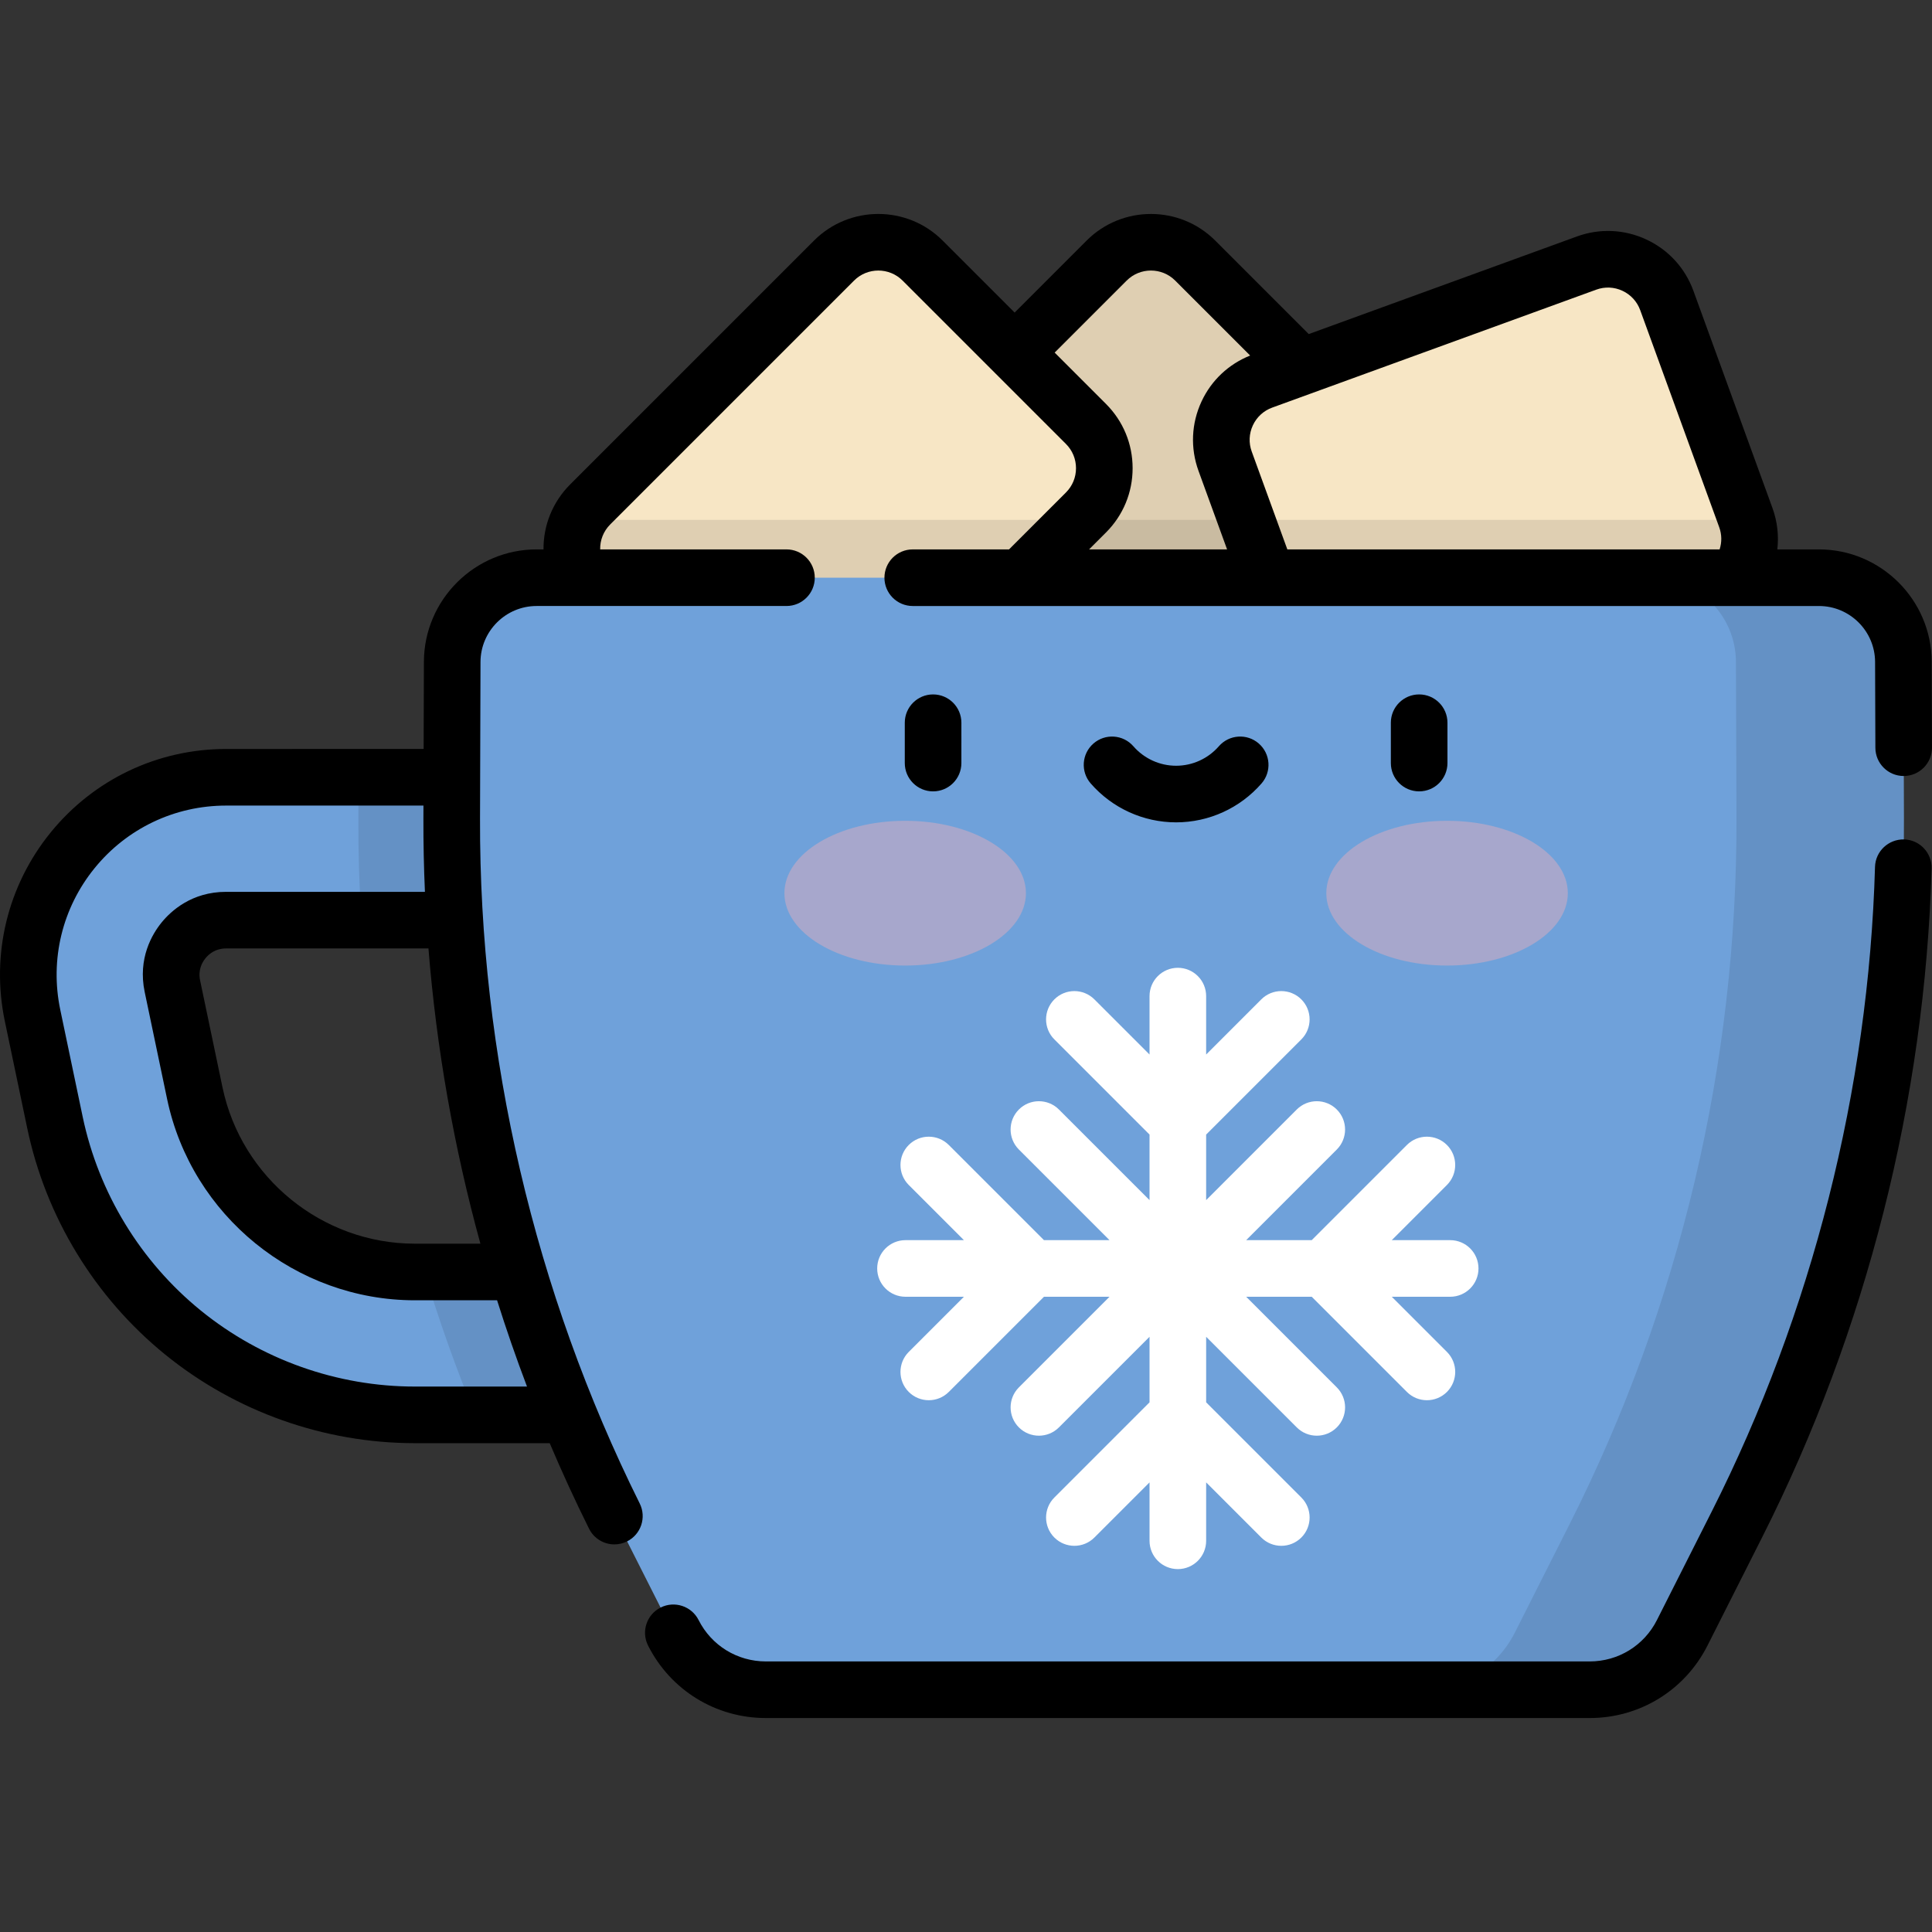
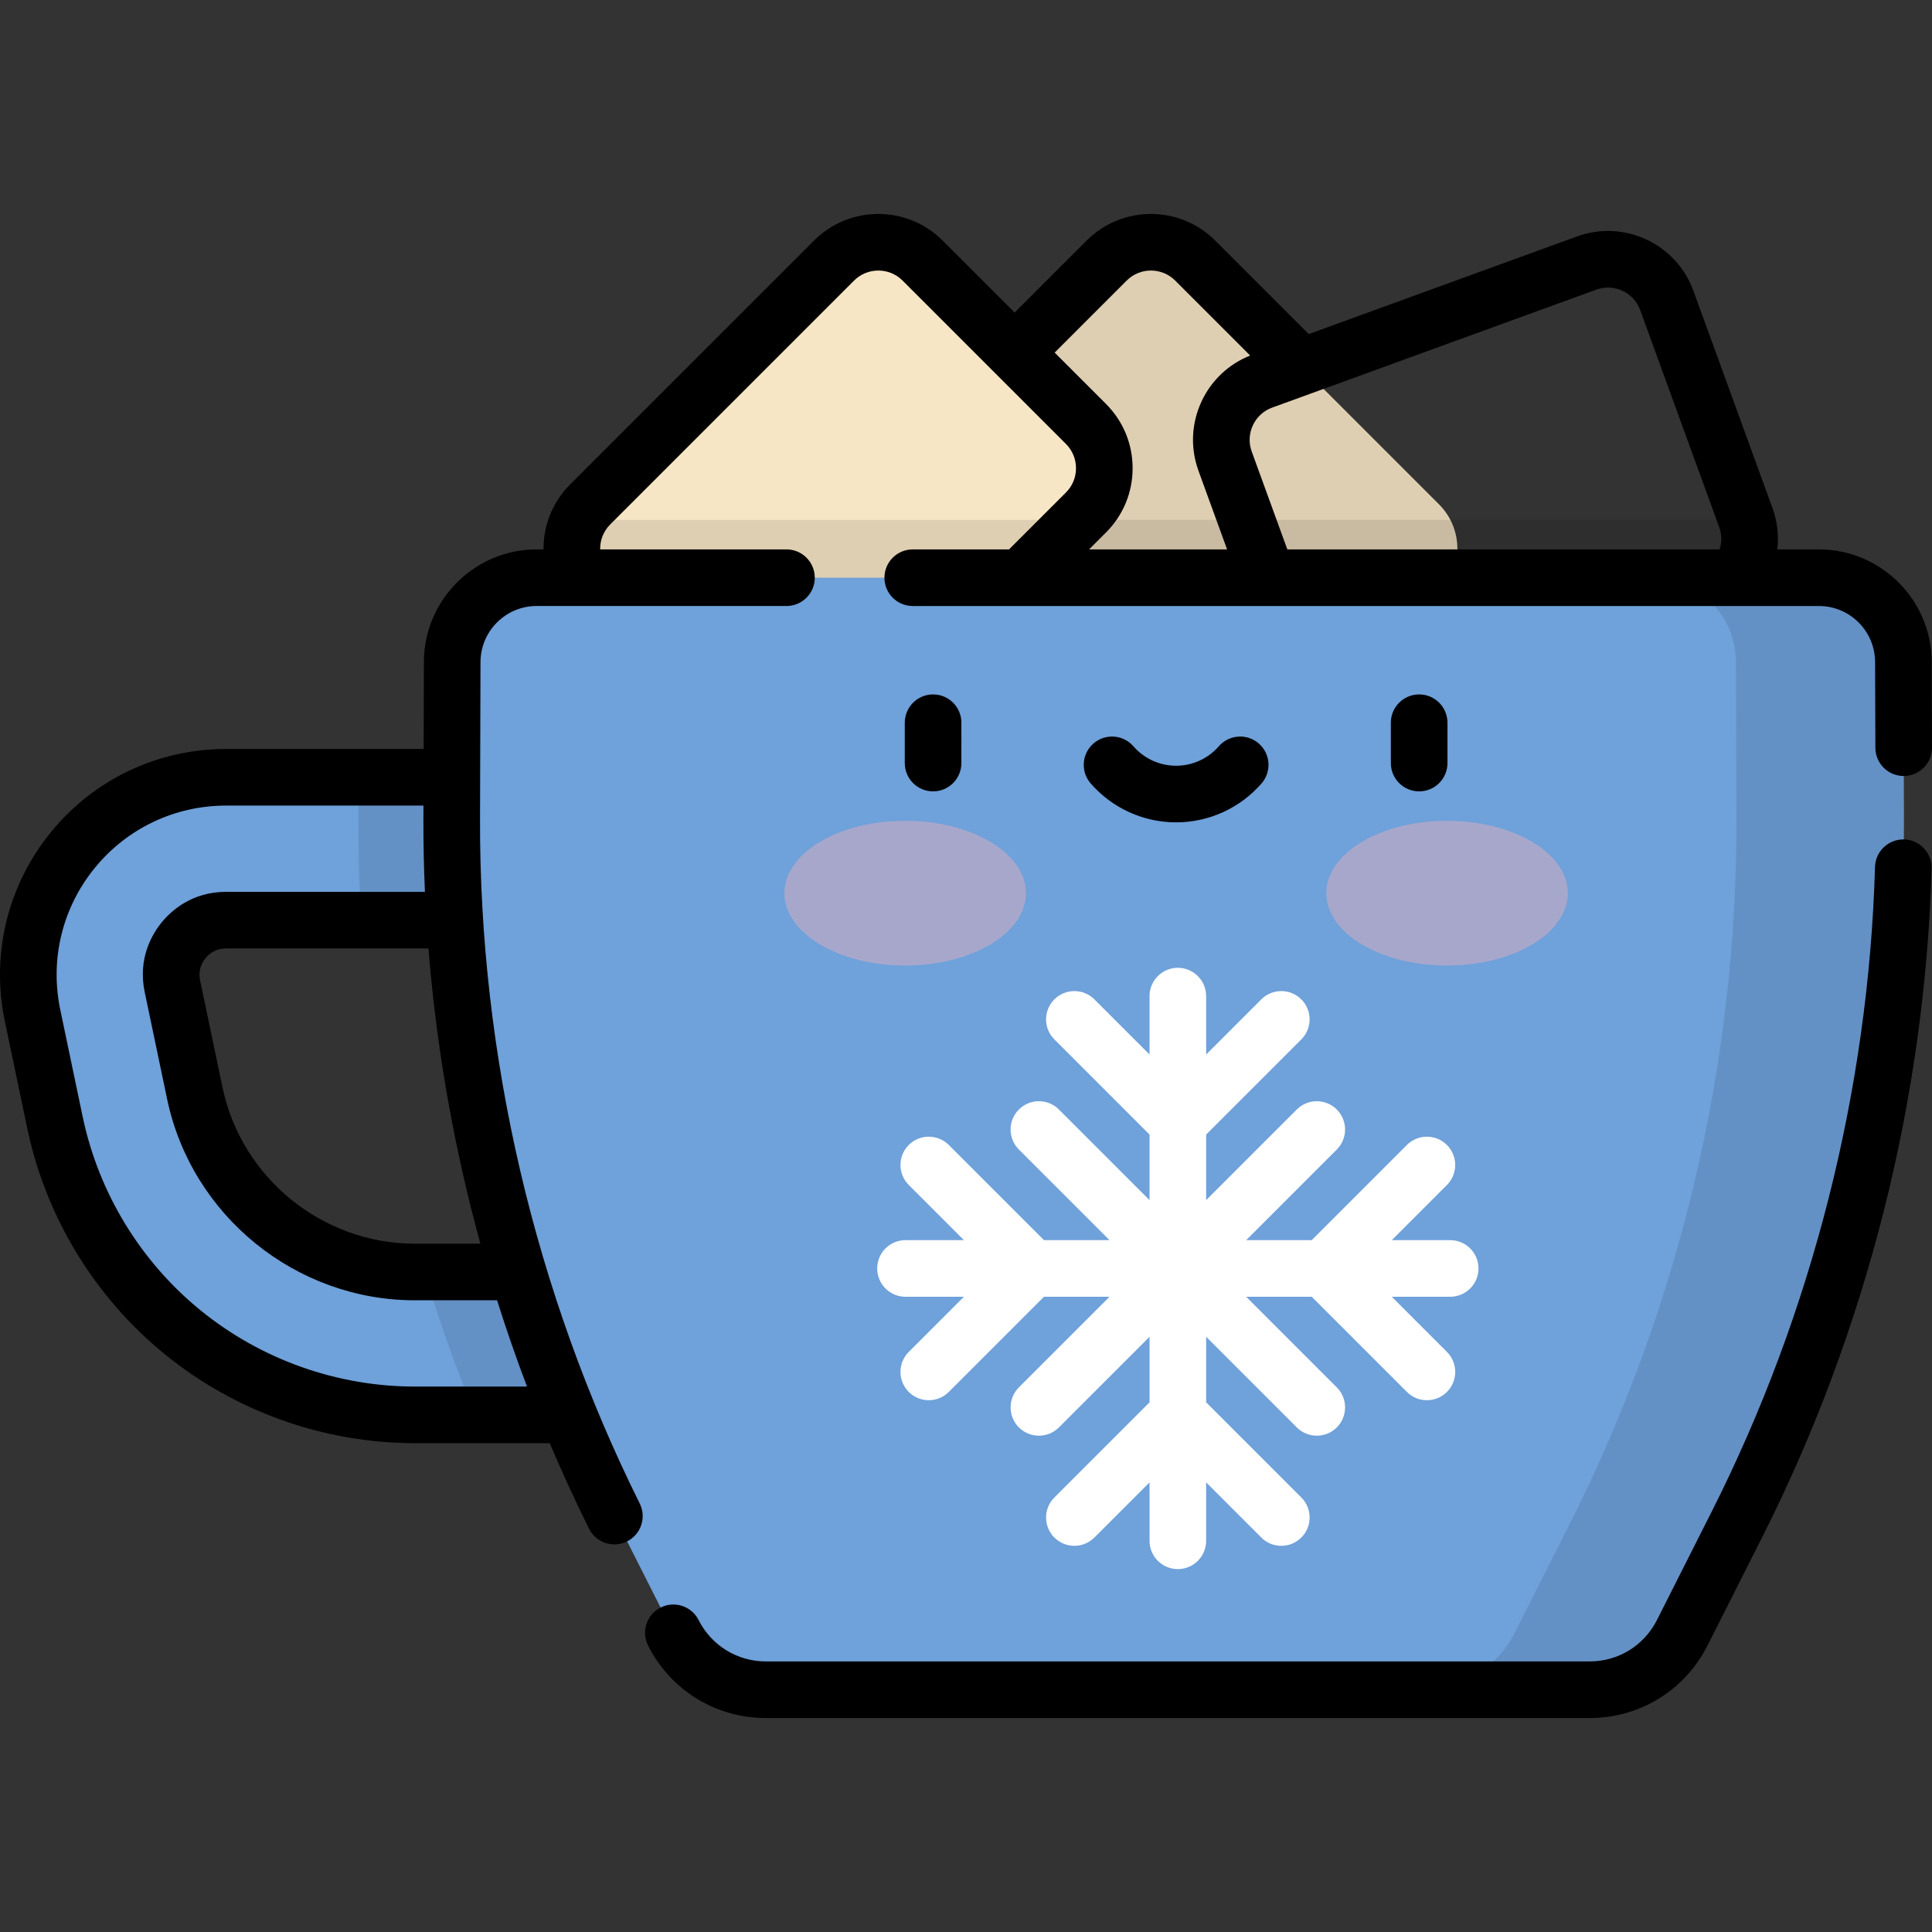
<svg xmlns="http://www.w3.org/2000/svg" version="1.1" id="Capa_1" x="0px" y="0px" viewBox="0 0 512.002 512.002" style="enable-background:new 0 0 512.002 512.002;" xml:space="preserve">
  <rect x="0" y="0" width="512.002" height="512.002" fill="#333333" stroke="none" />
  <path style="fill:#F7E6C5;" d="M381.359,157.131L338.06,200.43c-6.479,6.479-16.983,6.479-23.462,0l-64.618-64.618  c-6.479-6.479-6.479-16.983,0-23.462l43.299-43.299c6.479-6.479,16.983-6.479,23.462,0l64.618,64.618  C387.838,140.147,387.838,150.652,381.359,157.131z" />
  <path style="opacity:0.1;enable-background:new    ;" d="M381.359,157.131L338.06,200.43c-6.479,6.479-16.983,6.479-23.462,0  l-64.618-64.618c-6.479-6.479-6.479-16.983,0-23.462l43.299-43.299c6.479-6.479,16.983-6.479,23.462,0l64.618,64.618  C387.838,140.147,387.838,150.652,381.359,157.131z" />
  <g>
    <path style="fill:#F7E6C5;" d="M244.497,69.051l43.299,43.299c6.479,6.479,6.479,16.983,0,23.462l-64.618,64.618   c-6.479,6.479-16.983,6.479-23.462,0l-43.299-43.299c-6.479-6.479-6.479-16.983,0-23.462l64.618-64.618   C227.514,62.572,238.018,62.572,244.497,69.051z" />
-     <path style="fill:#F7E6C5;" d="M441.723,79.63l20.944,57.541c3.133,8.61-1.305,18.13-9.915,21.264l-85.873,31.255   c-8.61,3.133-18.13-1.305-21.264-9.915l-20.944-57.541c-3.133-8.61,1.305-18.13,9.915-21.264l85.873-31.255   C429.069,66.581,438.589,71.02,441.723,79.63z" />
  </g>
  <path style="opacity:0.1;enable-background:new    ;" d="M462.852,137.775H153.415c-3.234,6.247-2.236,14.117,3.003,19.355  l43.299,43.299c6.479,6.479,16.983,6.479,23.462,0l45.71-45.71l45.71,45.71c6.479,6.479,16.983,6.479,23.462,0l13.123-13.122  c4.341,3.286,10.2,4.383,15.696,2.382l85.873-31.255C461.161,155.374,465.571,146.222,462.852,137.775z" />
  <path style="fill:#6FA1DA;" d="M165.285,374.956h-55.346c-22.304,0-44.122-7.744-61.434-21.806  c-17.312-14.063-29.365-33.829-33.937-55.66l-5.942-28.368c-3.25-15.515,0.618-31.469,10.612-43.773  c9.994-12.305,24.817-19.361,40.669-19.361h84.802c10.455,0,18.932,8.476,18.932,18.932c0,10.456-8.476,18.931-18.932,18.931h-84.8  c-6.019,0-9.65,3.363-11.279,5.37c-1.628,2.005-4.177,6.248-2.942,12.139l5.942,28.369c5.748,27.444,30.271,47.363,58.31,47.363  h55.346c10.455,0,18.932,8.476,18.932,18.932C184.218,366.48,175.741,374.956,165.285,374.956z" />
  <path style="opacity:0.1;enable-background:new    ;" d="M163.644,224.919c0-10.456-8.476-18.932-18.932-18.932H95l-0.034,11.004  c-0.027,8.975,0.249,17.932,0.805,26.859h48.94C155.167,243.85,163.644,235.375,163.644,224.919z M165.285,337.091h-52.814  c3.858,12.817,8.35,25.452,13.452,37.864h39.362c10.455,0,18.932-8.476,18.932-18.932  C184.218,345.567,175.741,337.091,165.285,337.091z" />
  <path style="fill:#6FA1DA;" d="M421.283,447.798H202.962c-10.364,0-19.845-5.833-24.519-15.083l-14.437-28.572  c-29.316-58.019-44.494-122.148-44.295-187.152l0.127-41.589c0.038-12.331,10.044-22.307,22.375-22.307h339.833  c12.328,0,22.333,9.971,22.375,22.299l0.141,41.366c0.222,65.005-14.934,129.14-44.229,187.17l-14.527,28.776  C441.135,441.962,431.65,447.798,421.283,447.798z" />
  <path style="opacity:0.1;enable-background:new    ;" d="M504.422,175.395c-0.042-12.328-10.047-22.299-22.375-22.299h-44.38  c12.328,0,22.333,9.971,22.375,22.299l0.141,41.366c0.222,65.005-14.933,129.14-44.229,187.17l-14.527,28.776  c-4.673,9.255-14.157,15.091-24.524,15.091h44.38c10.367,0,19.851-5.836,24.524-15.091l14.527-28.776  c29.296-58.029,44.451-122.165,44.229-187.17L504.422,175.395z" />
  <path style="fill:#FFFFFF;" d="M391.816,336.155c0-4.144-3.358-7.501-7.501-7.501h-15.482l14.616-14.615  c2.929-2.93,2.929-7.679,0-10.608c-2.929-2.928-7.679-2.928-10.607,0l-25.224,25.224h-17.37l24.016-24.016  c2.929-2.93,2.929-7.679,0-10.608c-2.929-2.928-7.679-2.928-10.607,0l-24.016,24.016v-17.37l25.223-25.223  c2.929-2.93,2.929-7.679,0-10.608c-2.929-2.928-7.679-2.928-10.607,0l-14.616,14.616v-15.482c0-4.144-3.358-7.501-7.501-7.501  s-7.501,3.357-7.501,7.501v15.482l-14.616-14.616c-2.929-2.928-7.679-2.928-10.607,0c-2.929,2.93-2.929,7.679,0,10.608  l25.223,25.223v17.37l-24.016-24.016c-2.929-2.928-7.679-2.928-10.607,0c-2.929,2.93-2.929,7.679,0,10.608l24.016,24.016h-17.37  l-25.224-25.224c-2.929-2.928-7.679-2.928-10.607,0c-2.929,2.93-2.929,7.679,0,10.608l14.616,14.615h-15.482  c-4.143,0-7.501,3.357-7.501,7.501s3.358,7.501,7.501,7.501h15.482l-14.616,14.615c-2.929,2.93-2.929,7.679,0,10.608  c1.464,1.464,3.384,2.196,5.304,2.196s3.839-0.732,5.304-2.196l25.224-25.224h17.37l-24.016,24.016  c-2.929,2.93-2.929,7.679,0,10.608c1.464,1.464,3.384,2.196,5.304,2.196s3.839-0.732,5.304-2.196l24.016-24.016v17.37  l-25.223,25.223c-2.929,2.93-2.929,7.679,0,10.608c2.929,2.928,7.679,2.928,10.607,0l14.616-14.616v15.482  c0,4.144,3.358,7.501,7.501,7.501s7.501-3.357,7.501-7.501v-15.482l14.616,14.616c1.464,1.464,3.384,2.196,5.304,2.196  s3.839-0.732,5.304-2.196c2.929-2.93,2.929-7.679,0-10.608l-25.223-25.223v-17.37l24.016,24.016  c1.464,1.464,3.384,2.196,5.304,2.196s3.839-0.732,5.304-2.196c2.929-2.93,2.929-7.679,0-10.608l-24.016-24.016h17.37l25.224,25.224  c1.464,1.464,3.384,2.196,5.304,2.196s3.839-0.732,5.304-2.196c2.929-2.93,2.929-7.679,0-10.608l-14.616-14.615h15.482  C388.458,343.656,391.816,340.298,391.816,336.155z" />
  <g style="opacity:0.4;">
    <ellipse style="fill:#F9B0B6;" cx="383.488" cy="236.701" rx="32.004" ry="19.182" />
    <ellipse style="fill:#F9B0B6;" cx="239.881" cy="236.701" rx="32.004" ry="19.182" />
  </g>
  <path d="M504.611,222.452c-4.144-0.084-7.594,3.144-7.712,7.284c-1.687,59.03-16.647,118.097-43.26,170.815l-14.527,28.776  c-3.416,6.768-10.248,10.971-17.828,10.971H202.962c-7.578,0-14.408-4.202-17.825-10.965c-1.867-3.696-6.381-5.18-10.077-3.311  c-3.697,1.868-5.181,6.381-3.311,10.078c5.984,11.844,17.945,19.2,31.214,19.2h218.321c13.275,0,25.237-7.361,31.22-19.212  l14.527-28.775c27.6-54.673,43.114-115.93,44.865-177.148C512.013,226.023,508.752,222.57,504.611,222.452z M239.777,191.53v10.691  c0,4.144,3.358,7.501,7.501,7.501s7.501-3.357,7.501-7.501V191.53c0-4.144-3.358-7.501-7.501-7.501S239.777,187.386,239.777,191.53z   M333.592,197.041c-3.122-2.721-7.861-2.396-10.583,0.727c-2.859,3.281-6.988,5.164-11.325,5.164s-8.466-1.882-11.325-5.163  c-2.721-3.124-7.46-3.448-10.582-0.728c-3.123,2.721-3.448,7.46-0.727,10.582c5.709,6.553,13.96,10.31,22.635,10.31  c8.675,0,16.926-3.757,22.636-10.309C337.042,204.5,336.716,199.762,333.592,197.041z M368.591,191.53v10.691  c0,4.144,3.358,7.501,7.501,7.501s7.501-3.357,7.501-7.501V191.53c0-4.144-3.358-7.501-7.501-7.501S368.591,187.386,368.591,191.53z   M127.212,217.014l0.034-11.027v-0.001l0.093-30.56c0.025-8.177,6.698-14.829,14.874-14.829h11.212c0.01,0,0.019,0.002,0.029,0.002  c0.011,0,0.022-0.002,0.033-0.002h54.937c4.143,0,7.501-3.357,7.501-7.501s-3.358-7.501-7.501-7.501h-49.369  c-0.054-2.418,0.86-4.816,2.667-6.622l64.618-64.618c3.543-3.545,9.31-3.543,12.855,0l24.384,24.384  c0.003,0.003,0.005,0.005,0.007,0.008c0.003,0.003,0.005,0.005,0.008,0.007l18.899,18.899c1.717,1.717,2.662,4.001,2.662,6.428  c0,2.428-0.945,4.711-2.662,6.428l-15.087,15.087h-25.518c-4.143,0-7.501,3.357-7.501,7.501s3.358,7.501,7.501,7.501h93.992  c0.009,0,0.017,0.002,0.025,0.002c0.015,0,0.03-0.002,0.045-0.002h146.096c8.174,0,14.846,6.649,14.874,14.823l0.078,22.751  c0.014,4.135,3.369,7.476,7.501,7.476h0.026c4.143-0.015,7.49-3.384,7.476-7.526l-0.078-22.751  c-0.056-16.418-13.459-29.775-29.876-29.775h-11.034c0.421-3.646,0.01-7.398-1.297-10.989l-20.944-57.541  c-2.201-6.047-6.625-10.874-12.457-13.594c-5.833-2.72-12.375-3.006-18.421-0.805l-71.064,25.865l-24.784-24.785  c-9.394-9.392-24.677-9.393-34.07,0.001L268.89,82.835l-19.088-19.089c-9.393-9.392-24.677-9.392-34.069,0l-64.618,64.618  c-4.707,4.707-7.137,10.928-7.078,17.231h-1.822c-16.423,0-29.825,13.361-29.876,29.785l-0.071,23.106H59.909  c-18.121,0-35.066,8.067-46.492,22.134C1.993,234.685-2.429,252.925,1.286,270.659l5.942,28.368  c4.923,23.511,17.903,44.8,36.55,59.945c18.644,15.144,42.141,23.484,66.162,23.484h35.74c3.248,7.657,6.722,15.218,10.424,22.663  c1.311,2.637,3.964,4.164,6.722,4.164c1.122,0,2.261-0.253,3.334-0.786c3.709-1.845,5.222-6.348,3.376-10.056  C141.657,342.371,127.02,279.636,127.212,217.014z M337.152,108.018l85.873-31.255c2.281-0.831,4.75-0.723,6.949,0.303  c2.2,1.026,3.869,2.848,4.7,5.13l20.944,57.541c0.7,1.924,0.711,3.971,0.102,5.858H341.157l-9.436-25.928  c-0.831-2.281-0.723-4.75,0.303-6.95C333.049,110.518,334.87,108.849,337.152,108.018z M298.583,74.355  c3.544-3.545,9.311-3.543,12.855,0l19.866,19.867c-5.705,2.283-10.268,6.56-12.878,12.156c-2.719,5.833-3.004,12.375-0.804,18.421  l7.569,20.797h-36.57l4.479-4.48c4.551-4.551,7.056-10.6,7.056-17.035s-2.505-12.484-7.056-17.035l-13.604-13.604L298.583,74.355z   M127.311,329.59h-17.372c-24.509,0-45.945-17.41-50.968-41.399l-5.942-28.371c-0.567-2.705,0.461-4.687,1.424-5.872  c0.962-1.185,2.689-2.597,5.457-2.597h53.636C115.66,277.778,120.285,304.016,127.311,329.59z M109.939,367.454  c-20.587,0-40.725-7.147-56.704-20.127c-15.981-12.98-27.105-31.226-31.324-51.375l-5.942-28.369  c-2.784-13.293,0.529-26.963,9.093-37.506c8.563-10.543,21.265-16.59,34.846-16.59h52.312l-0.011,3.481  c-0.02,6.461,0.119,12.924,0.402,19.38H59.909c-9.127,0-14.633,5.102-17.102,8.143c-2.469,3.04-6.332,9.475-4.462,18.403  l5.942,28.37c6.472,30.9,34.082,53.326,65.652,53.326h21.794c2.423,7.696,5.067,15.321,7.928,22.862L109.939,367.454  L109.939,367.454z" />
  <g>
</g>
  <g>
</g>
  <g>
</g>
  <g>
</g>
  <g>
</g>
  <g>
</g>
  <g>
</g>
  <g>
</g>
  <g>
</g>
  <g>
</g>
  <g>
</g>
  <g>
</g>
  <g>
</g>
  <g>
</g>
  <g>
</g>
</svg>